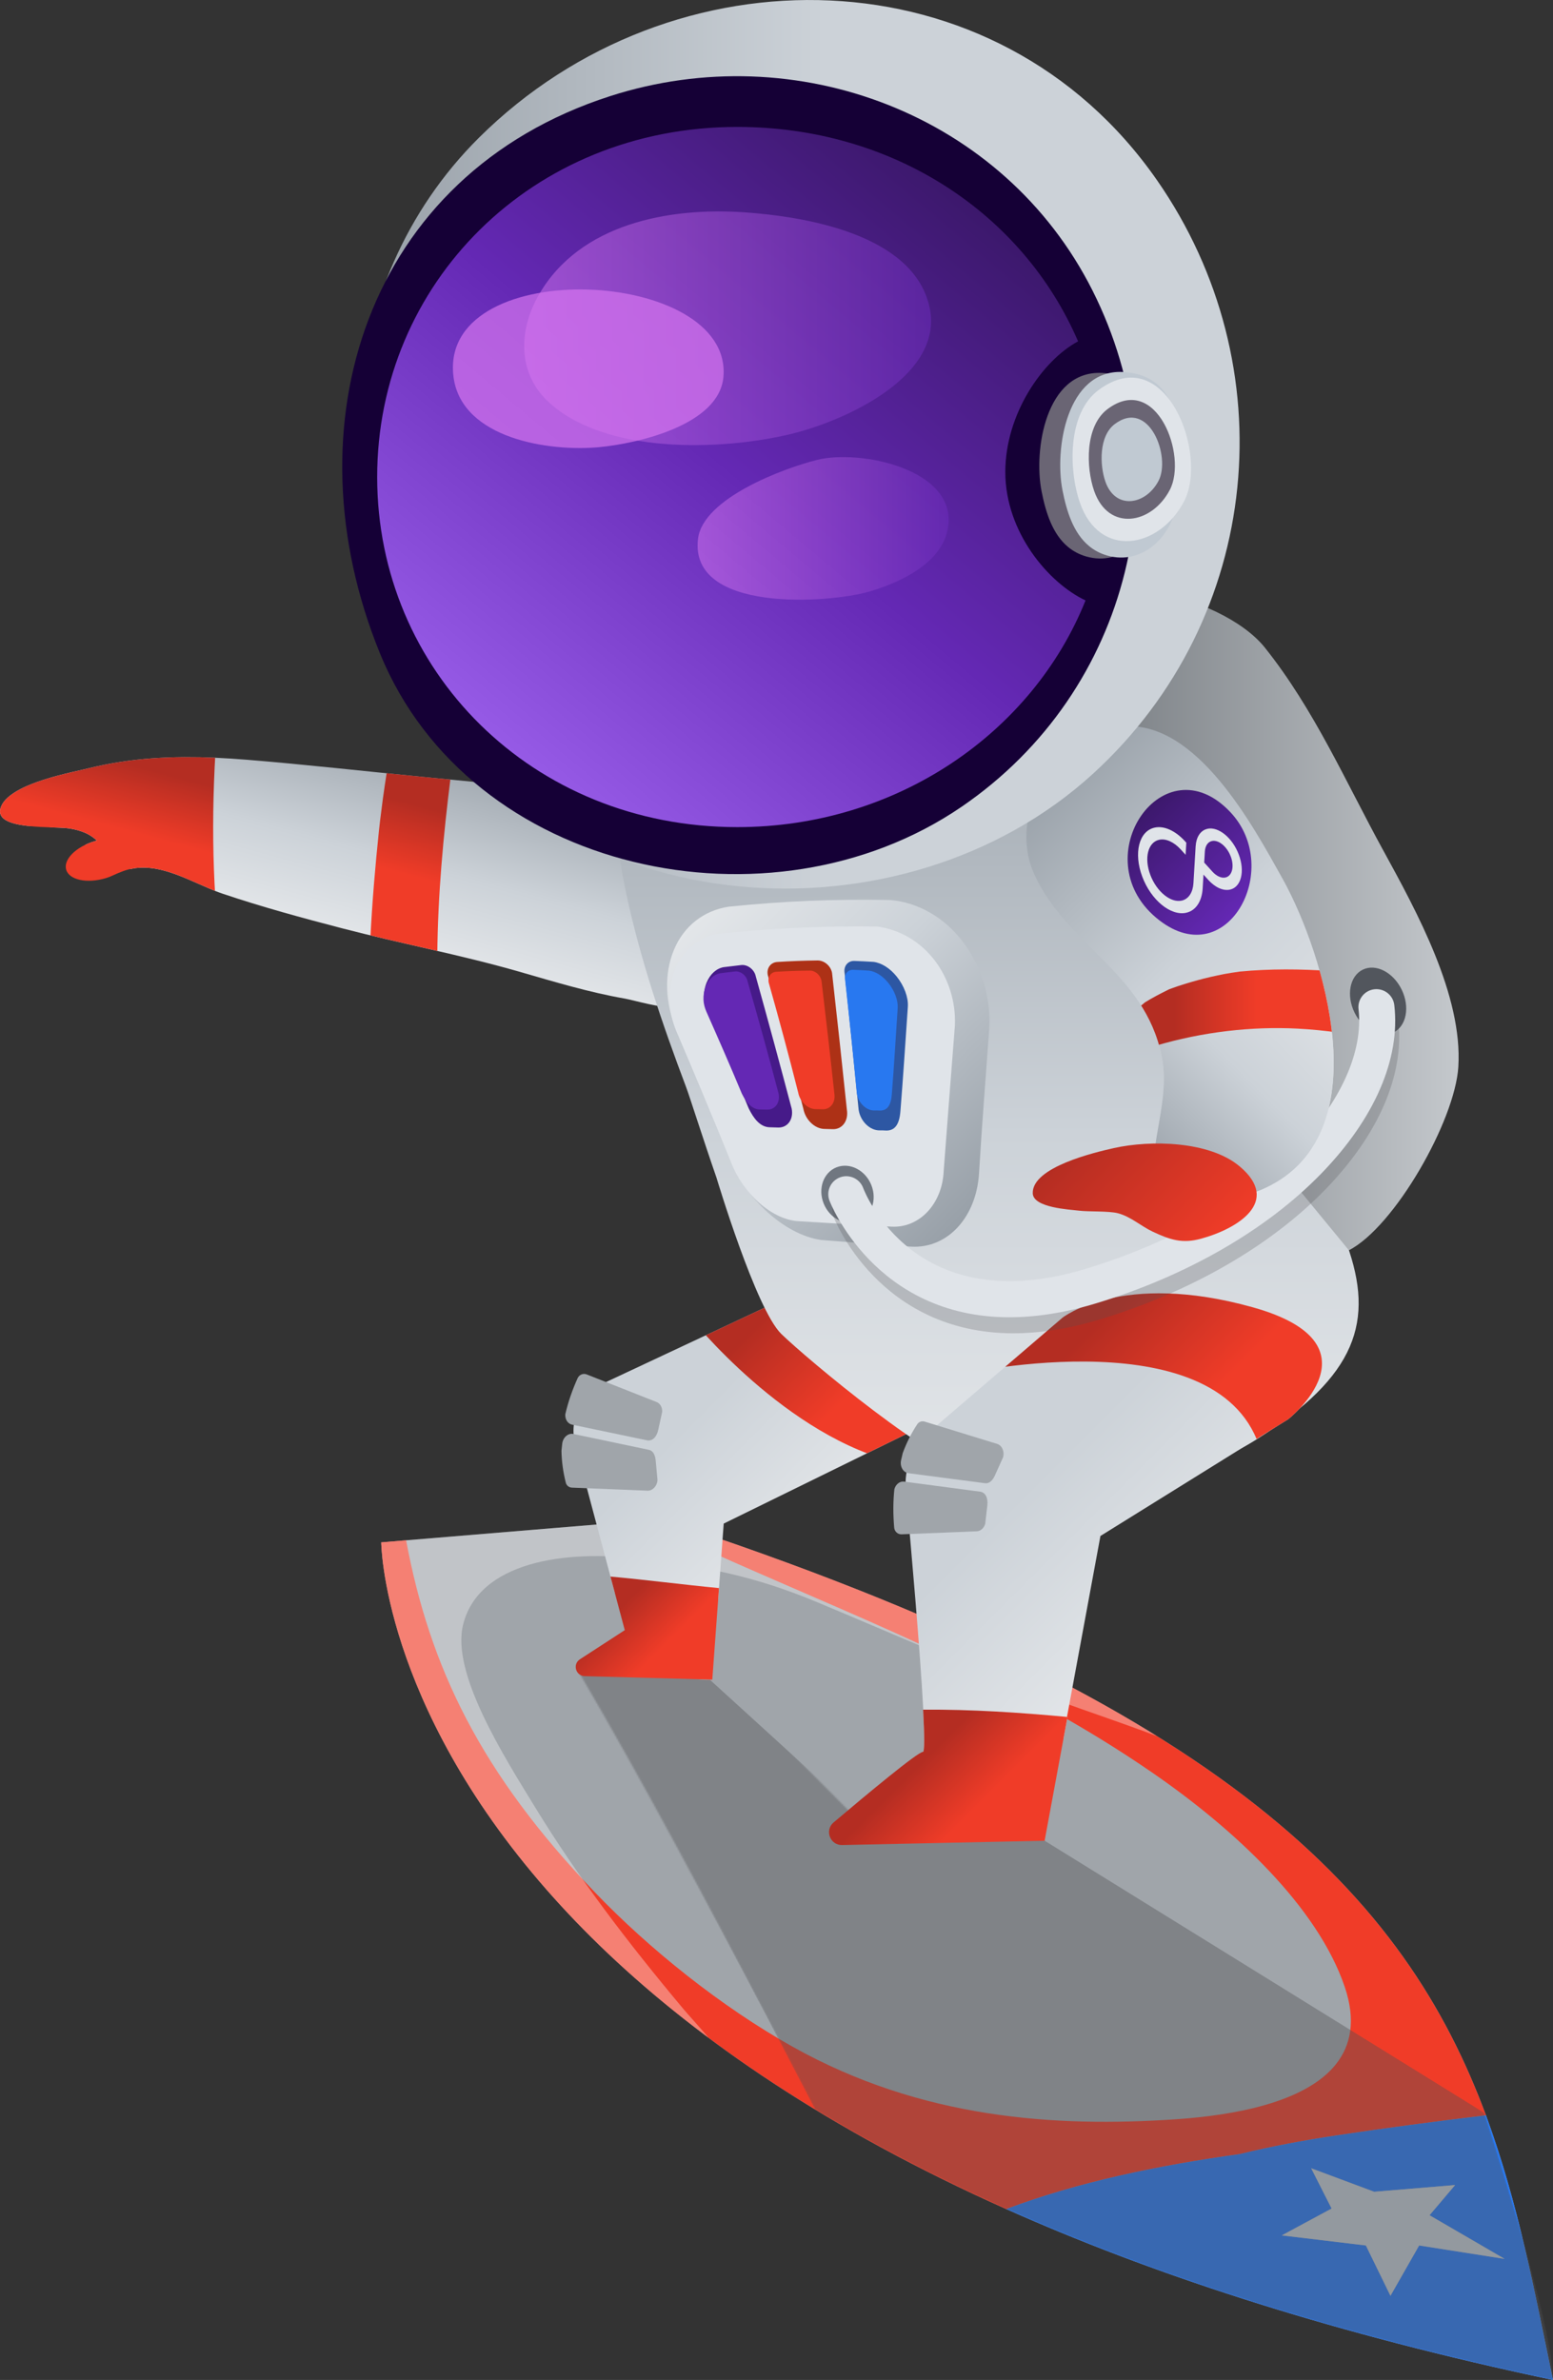
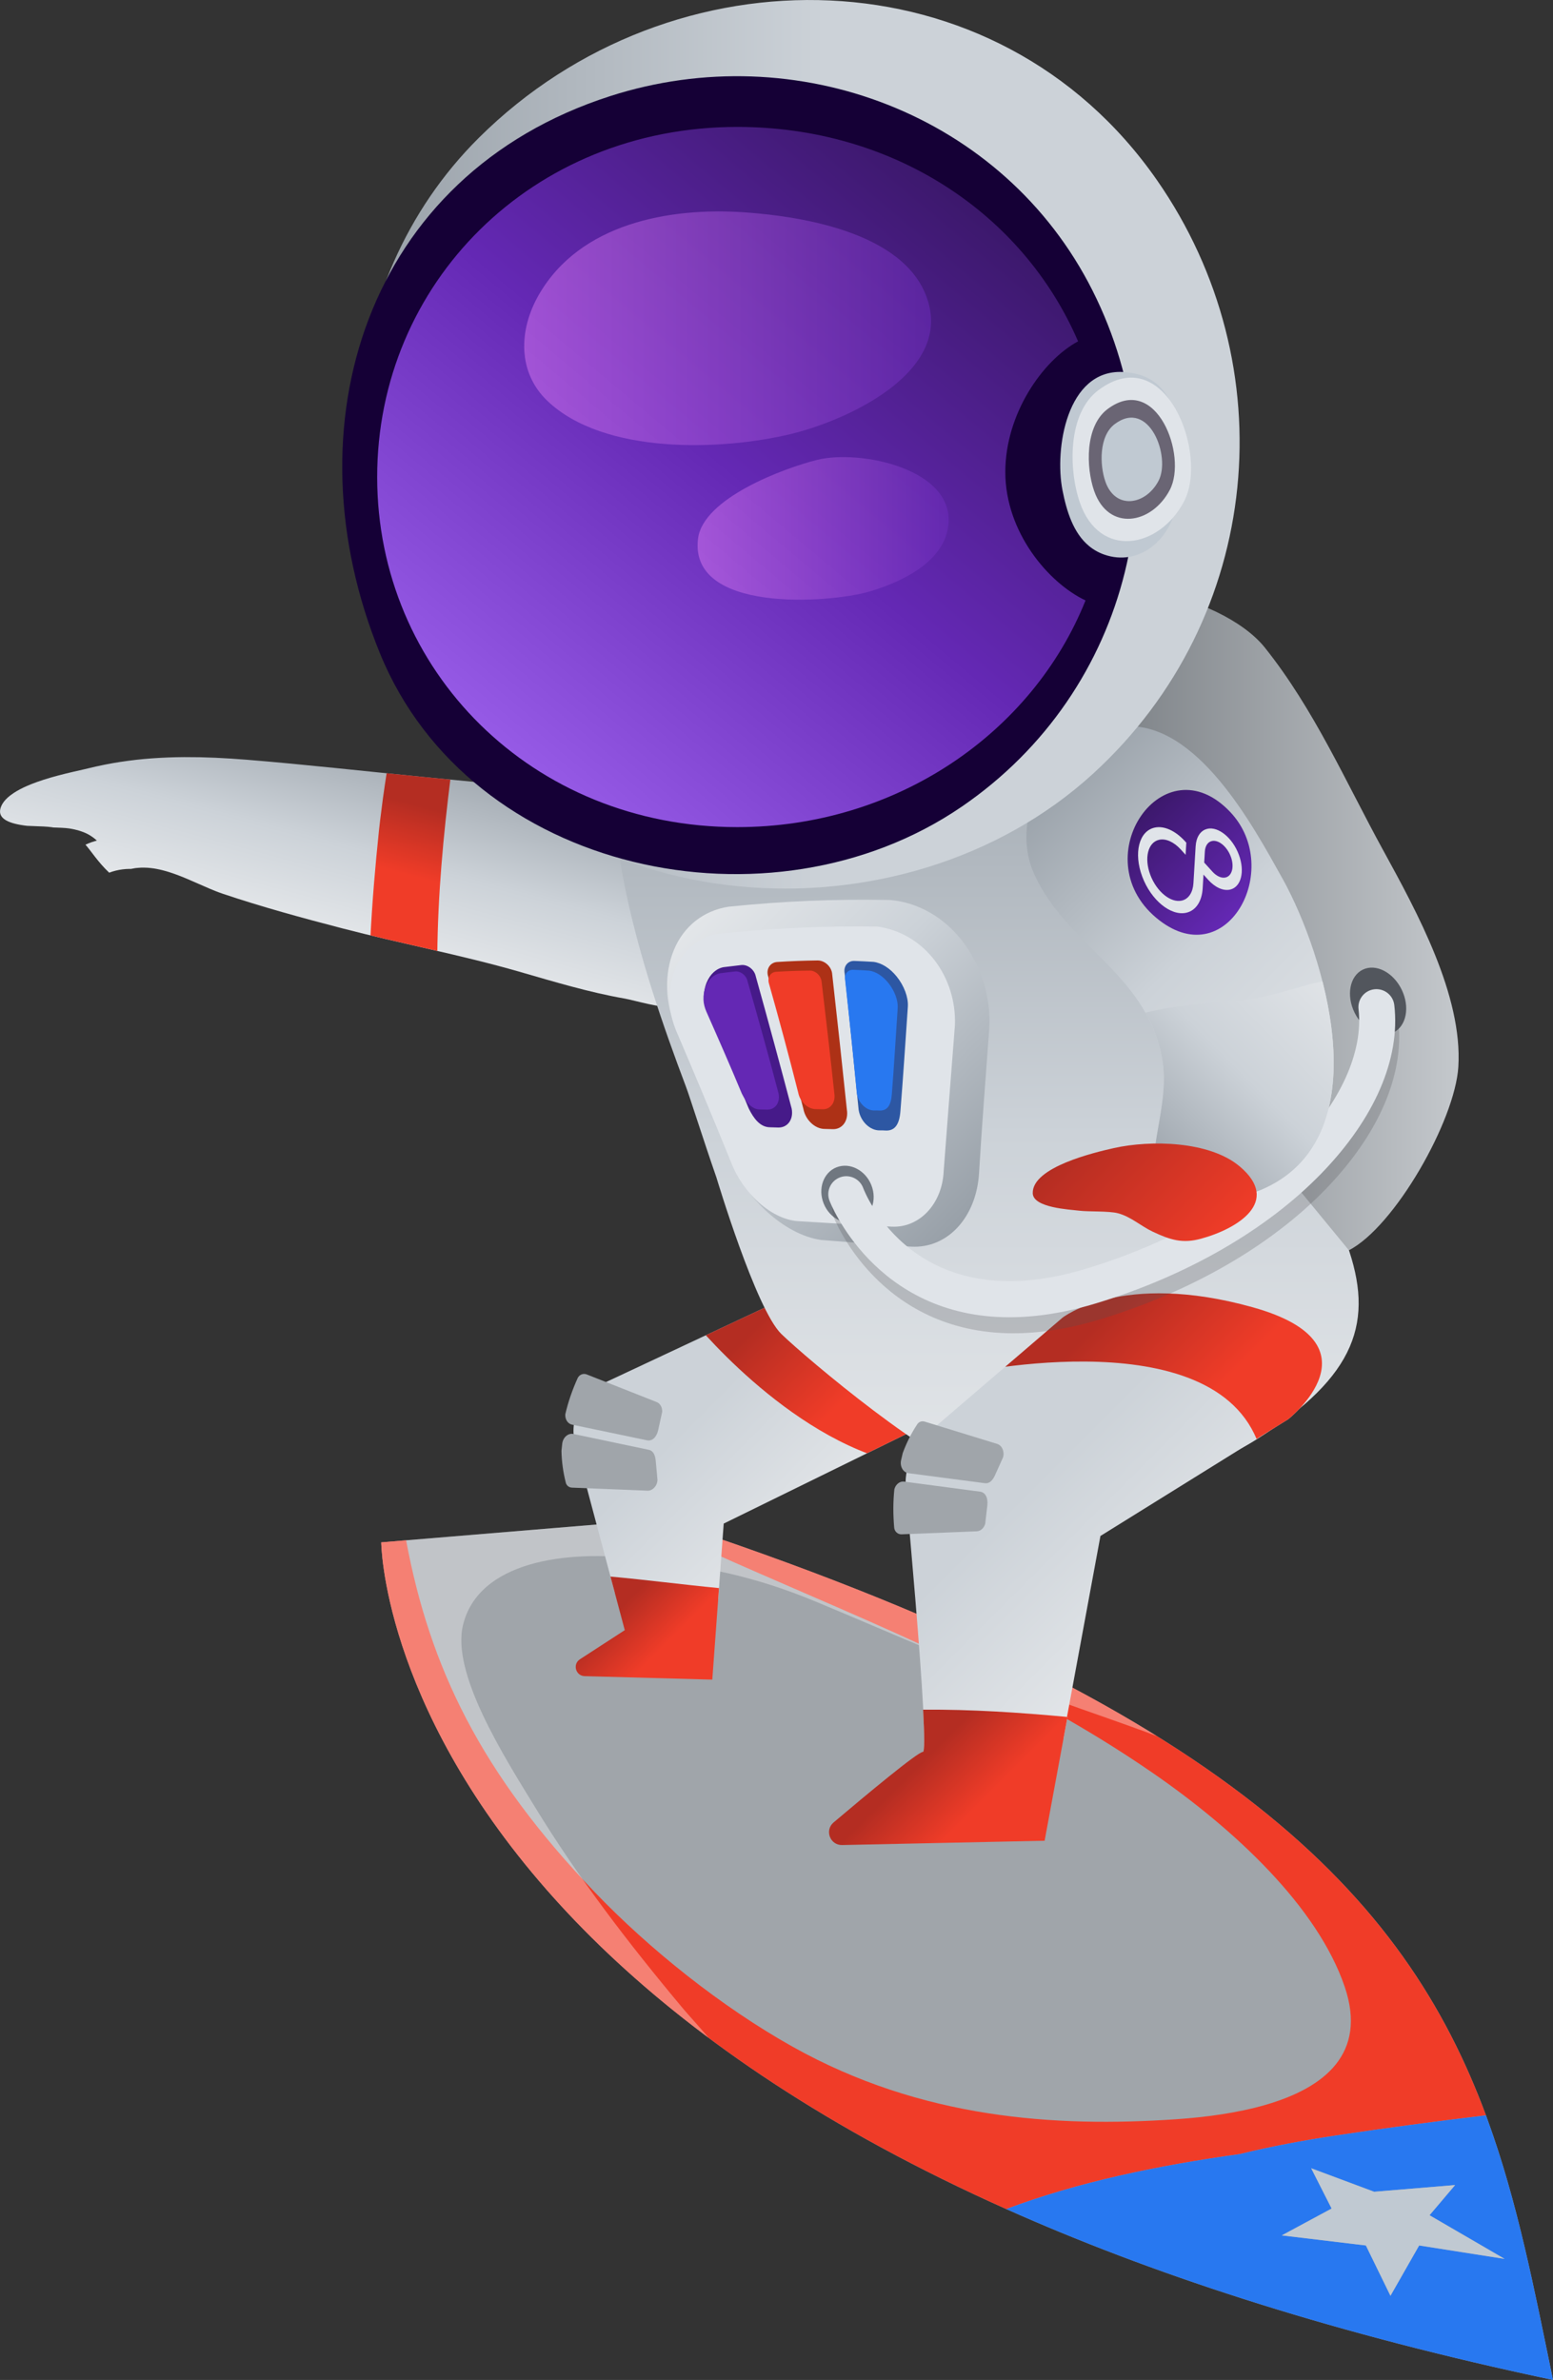
<svg xmlns="http://www.w3.org/2000/svg" xmlns:xlink="http://www.w3.org/1999/xlink" width="986.88" height="1512.26" viewBox="0 0 986.88 1512.26">
  <rect x="0" y="0" width="986.88" height="1512.26" fill="#333333" stroke="none" />
  <defs>
    <style>      .cls-1 {        fill: none;      }      .cls-2 {        fill: url(#linear-gradient);      }      .cls-3 {        clip-path: url(#clippath);      }      .cls-4 {        fill: url(#Unbenannter_Verlauf_54-2);      }      .cls-5 {        fill: url(#Unbenannter_Verlauf_54-7);      }      .cls-6 {        fill: url(#Unbenannter_Verlauf_54-5);      }      .cls-7 {        fill: url(#Unbenannter_Verlauf_54-6);      }      .cls-8 {        fill: url(#Unbenannter_Verlauf_54-3);      }      .cls-9 {        fill: url(#Unbenannter_Verlauf_54-4);      }      .cls-10 {        fill: url(#Unbenannter_Verlauf_19-2);      }      .cls-11 {        fill: url(#Unbenannter_Verlauf_21-2);      }      .cls-12 {        mask: url(#mask);      }      .cls-13 {        fill: #6a6574;      }      .cls-14 {        fill: #f03c28;      }      .cls-15 {        fill: #a0a5aa;      }      .cls-16 {        fill: #ad3116;      }      .cls-17 {        fill: #c0c9d2;      }      .cls-18 {        fill: #e0e4e9;      }      .cls-19 {        fill: #150036;      }      .cls-20 {        fill: #707780;      }      .cls-21 {        fill: #6428b4;      }      .cls-22 {        fill: #2878f0;      }      .cls-23 {        fill: #2d57a3;      }      .cls-24 {        fill: #461a89;      }      .cls-25 {        fill: #52565d;      }      .cls-26 {        clip-path: url(#clippath-1);      }      .cls-27 {        clip-path: url(#clippath-4);      }      .cls-28 {        clip-path: url(#clippath-3);      }      .cls-29 {        clip-path: url(#clippath-2);      }      .cls-30 {        clip-path: url(#clippath-6);      }      .cls-31 {        clip-path: url(#clippath-5);      }      .cls-32 {        mix-blend-mode: multiply;        opacity: .25;      }      .cls-32, .cls-33 {        fill: #505254;      }      .cls-34 {        fill: url(#Unbenannter_Verlauf_5);      }      .cls-34, .cls-35 {        opacity: .5;      }      .cls-36 {        fill: url(#Unbenannter_Verlauf_8-2);      }      .cls-37 {        fill: url(#Unbenannter_Verlauf_8-3);      }      .cls-38 {        fill: url(#Unbenannter_Verlauf_54);      }      .cls-39 {        fill: url(#Unbenannter_Verlauf_19);      }      .cls-40 {        fill: url(#Unbenannter_Verlauf_25);      }      .cls-41 {        fill: url(#Unbenannter_Verlauf_24);      }      .cls-42 {        fill: url(#Unbenannter_Verlauf_21);      }      .cls-43 {        fill: url(#Unbenannter_Verlauf_38);      }      .cls-35 {        fill: url(#Unbenannter_Verlauf_5-2);      }      .cls-44 {        fill: url(#Unbenannter_Verlauf_3);      }      .cls-45 {        fill: url(#Unbenannter_Verlauf_6);      }      .cls-46 {        fill: url(#Unbenannter_Verlauf_8);      }      .cls-47 {        isolation: isolate;      }      .cls-48 {        fill: #d676f0;        opacity: .7;      }      .cls-33 {        opacity: .4;      }      .cls-49 {        fill: #fff;        opacity: .35;      }    </style>
    <clipPath id="clippath">
      <path class="cls-1" d="M420.19,965.3l-8.92,.74-153.2,12.7-15.8,1.31s.47,101.46,105.25,220.91c11.6,13.22,24.46,26.66,38.76,40.21,57.95,54.92,139.22,111.6,253.19,162.51,2.89,1.29,5.82,2.58,8.75,3.87,90.98,39.82,202.32,75.95,338.66,104.71-11.91-57.66-22.37-112.45-41.44-164.96-.38-1.05-.77-2.11-1.16-3.16-51.31-138.48-164.14-261.15-524.08-378.84Z" />
    </clipPath>
    <linearGradient id="linear-gradient" x1="106.08" y1="993.08" x2="325.51" y2="1372.5" gradientTransform="translate(-65.24) skewX(20)" gradientUnits="userSpaceOnUse">
      <stop offset="0" stop-color="#fff" />
      <stop offset="1" stop-color="#000" />
    </linearGradient>
    <mask id="mask" x="366.64" y="1060.49" width="620.25" height="451.77" maskUnits="userSpaceOnUse">
-       <path class="cls-2" d="M943.23,1342.57l-245.84-185.53s-129.9,2.84-148.75,2.84l-98.24-98.88c-13.56,.47-27.94-.32-41.53-.34-14-.01-27.96,.44-42.22-.18,43.54,74.19,83.04,149.12,121.9,223.46,9.81,18.76,19.6,37.58,29.39,56.43,35.69,21.7,75.99,42.96,121.53,63.3,92.56,41.35,206.68,78.89,347.41,108.58,.81-34.63-43.65-169.69-43.65-169.69Z" />
-     </mask>
+       </mask>
    <clipPath id="clippath-1">
      <path class="cls-1" d="M400.36,506.48c-43.76-4.26-87.52-8.53-131.28-12.79-37.37-3.64-74.74-7.89-112.16-10.93-6.72-.54-13.4-.98-20.05-1.28h0c-3.24-.14-6.48-.25-9.7-.32-.2,0-.4-.01-.6-.01-3.13-.06-6.26-.08-9.38-.07-.39,0-.78,0-1.18,.01-6.19,.06-12.36,.29-18.53,.72-.53,.04-1.06,.07-1.58,.11-2.99,.23-5.98,.5-8.97,.83-.39,.04-.77,.09-1.16,.14-2.76,.32-5.52,.68-8.27,1.1-.46,.07-.92,.13-1.38,.2-2.92,.45-5.85,.97-8.77,1.54-.62,.12-1.25,.25-1.87,.38-3,.61-6,1.26-9.01,2.01-.77,.19-1.64,.4-2.6,.62-4.34,1-10.5,2.33-17.13,4.09-2.94,.78-5.98,1.65-8.98,2.62-1.5,.48-3,.99-4.47,1.52-2.21,.79-4.37,1.64-6.42,2.55-2.97,1.31-5.71,2.75-8.1,4.32-.78,.51-1.53,1.04-2.23,1.58-1.11,.86-2.12,1.75-2.98,2.69-1.54,1.66-2.65,3.45-3.22,5.36-.26,.87-.36,1.68-.32,2.43,0,.01,0,.03,0,.05,.15,2.66,2.09,4.57,5.11,5.96,.43,.2,.88,.38,1.36,.56,.94,.35,1.97,.67,3.05,.94,1.09,.28,2.23,.52,3.43,.73,1.79,.32,3.68,.57,5.62,.77,4.57,.48,9.39,.67,13.72,.83,1.16,.04,2.29,.08,3.36,.12,.04,0,.09,0,.13,0,1.08,.04,2.11,.08,3.08,.13,.05,0,.11,0,.16,0,1.97,.1,3.67,.23,4.95,.43,1.19,.18,2.3,.4,3.35,.63,.37,.08,.71,.18,1.07,.27,.65,.16,1.29,.33,1.9,.51,.41,.12,.79,.25,1.18,.38,.5,.17,.98,.34,1.44,.52,.4,.16,.79,.32,1.17,.48,.39,.17,.77,.35,1.14,.54,.39,.19,.78,.39,1.15,.59,.28,.16,.55,.33,.82,.49,1.62,.99,3.04,2.09,4.34,3.3h0c-.45,.12-.91,.23-1.36,.37-11.93,3.52-20.05,11.65-18.13,18.14,1.92,6.5,13.15,8.91,25.08,5.38,4.08-1.21,5.47-2.43,11.14-4.49-.04-.04-.08-.07,0,0,0,0,0,0,0,0,1.29-.49,2.59-.88,3.89-1.2,.43-.11,.86-.16,1.29-.25,.87-.18,1.74-.36,2.61-.48,.51-.07,1.02-.09,1.54-.14,.79-.07,1.58-.14,2.37-.16,.54-.01,1.09,0,1.63,.01,.76,.01,1.52,.03,2.28,.08,.55,.04,1.11,.1,1.66,.16,.75,.08,1.51,.17,2.26,.28,.55,.08,1.1,.18,1.65,.29,.76,.14,1.52,.29,2.28,.47,.54,.12,1.08,.25,1.61,.39,.78,.2,1.55,.41,2.33,.63,.51,.15,1.03,.3,1.54,.46,.81,.25,1.62,.52,2.43,.8,.47,.16,.94,.32,1.41,.49,.88,.32,1.76,.65,2.63,.98,.39,.15,.78,.3,1.17,.45,1.04,.41,2.08,.84,3.12,1.27,.21,.09,.42,.17,.63,.26,4.85,2.05,9.63,4.25,14.31,6.23,.16,.07,.32,.14,.48,.21,.76,.32,1.51,.62,2.26,.92,.39,.16,.78,.32,1.17,.48,0,0,0,0,0,0,1.53,.6,3.04,1.17,4.54,1.68,25.07,8.46,50.7,15.43,76.3,22.09,37.22,9.68,75.24,16.82,112.2,27.47,22.35,6.44,44.45,13.16,67.2,17.12,5.14,.9,25.88,6.91,29.4,4.82,11.62-6.89-21.55-112.41-26.04-132.89Z" />
    </clipPath>
    <linearGradient id="Unbenannter_Verlauf_8" data-name="Unbenannter Verlauf 8" x1="210.26" y1="592.26" x2="245.78" y2="459.72" gradientUnits="userSpaceOnUse">
      <stop offset="0" stop-color="#e3e6e9" />
      <stop offset=".4" stop-color="#ccd2d8" />
      <stop offset="1" stop-color="#98a0a8" />
    </linearGradient>
    <linearGradient id="Unbenannter_Verlauf_54" data-name="Unbenannter Verlauf 54" x1="56.94" y1="565.21" x2="84.01" y2="464.15" gradientUnits="userSpaceOnUse">
      <stop offset=".4" stop-color="#f03c28" />
      <stop offset=".8" stop-color="#b42d22" />
    </linearGradient>
    <linearGradient id="Unbenannter_Verlauf_54-2" data-name="Unbenannter Verlauf 54" x1="248.08" y1="599.77" x2="277.17" y2="491.22" xlink:href="#Unbenannter_Verlauf_54" />
    <clipPath id="clippath-2">
      <path class="cls-1" d="M496.88,825.78l-113.1,53.03c-14.73,6.91-22.4,23.37-18.21,39.09l22.37,83.89h0l9.08,34.04-28.5,18.51c-4.8,3.12-2.7,10.56,3.02,10.72l81.1,2.2,7.25-99.14,128.16-62.87-91.18-79.47Z" />
    </clipPath>
    <linearGradient id="Unbenannter_Verlauf_19" data-name="Unbenannter Verlauf 19" x1="510.3" y1="983.01" x2="393.52" y2="866.23" gradientUnits="userSpaceOnUse">
      <stop offset="0" stop-color="#e3e6e9" />
      <stop offset=".65" stop-color="#ccd2d8" />
    </linearGradient>
    <linearGradient id="Unbenannter_Verlauf_54-3" data-name="Unbenannter Verlauf 54" x1="601.29" y1="927.61" x2="472.76" y2="799.08" xlink:href="#Unbenannter_Verlauf_54" />
    <linearGradient id="Unbenannter_Verlauf_54-4" data-name="Unbenannter Verlauf 54" x1="447.95" y1="1071.96" x2="382.86" y2="1006.88" xlink:href="#Unbenannter_Verlauf_54" />
    <clipPath id="clippath-3">
      <path class="cls-1" d="M855.79,790.4c-.35-.97-.86-1.92-1.44-2.87l.2-.36c-10.52-29.47-22.83-63.13-29.6-78.78-28.62-66.1-61.5-141.72-109.63-195.77-59.17-66.45-161-146.16-256.51-121.3-79.35,20.65-74.55,112.32-60.76,176.85,8.94,41.86,22.84,82.59,37.94,122.58,2.39,6.34,10.73,32.83,19.32,57.58h0s25.05,83.59,41.16,99.26c16.1,15.68,98.31,84.75,127.55,89.41,29.24,4.66,111.02,17.8,174.58-22.46,63.56-40.26,75-75,57.21-124.16Z" />
    </clipPath>
    <linearGradient id="Unbenannter_Verlauf_8-2" data-name="Unbenannter Verlauf 8" x1="626.7" y1="942.82" x2="626.7" y2="386.67" xlink:href="#Unbenannter_Verlauf_8" />
    <linearGradient id="Unbenannter_Verlauf_8-3" data-name="Unbenannter Verlauf 8" x1="446.27" y1="580.44" x2="627.14" y2="761.32" xlink:href="#Unbenannter_Verlauf_8" />
    <clipPath id="clippath-4">
      <path class="cls-1" d="M796.06,830.67c-83.48-23.31-120.95,6.68-120.95,6.68l-84.35,72.3c-10.78,9.24-16.42,23.11-15.13,37.25,3.21,35.15,9.18,102.83,11.06,139.46-.03,0-.06,0-.09,0,.87,16.2,1,26.85-.15,26.85-3.26,0-35.85,27.13-56.73,44.8-5.86,4.96-2.24,14.53,5.43,14.37l128.67-2.74,14.54-78.65c-.11-.01-.22-.02-.33-.03l21.26-114.97,119.3-74.16s60.95-47.85-22.53-71.16Z" />
    </clipPath>
    <linearGradient id="Unbenannter_Verlauf_19-2" data-name="Unbenannter Verlauf 19" x1="754.52" y1="1026.14" x2="614.3" y2="885.92" xlink:href="#Unbenannter_Verlauf_19" />
    <linearGradient id="Unbenannter_Verlauf_54-5" data-name="Unbenannter Verlauf 54" x1="653.37" y1="1180.09" x2="573.12" y2="1099.84" xlink:href="#Unbenannter_Verlauf_54" />
    <linearGradient id="Unbenannter_Verlauf_54-6" data-name="Unbenannter Verlauf 54" x1="834.64" y1="938.82" x2="687.81" y2="791.99" xlink:href="#Unbenannter_Verlauf_54" />
    <clipPath id="clippath-5">
      <path class="cls-1" d="M878.9,540.17c-23.87-43.62-43.86-89.52-75.13-128.67-14.09-17.64-44.43-30.89-68.3-34.66-22.79-3.6-52.84,16.21-59.92,37.58-6.24,18.84,13.17,59.15,20.8,77.27,31.43,74.64,55.79,150.93,94.84,222.53l66,80.22c29.05-14.95,67.41-82.35,69.53-116.55,2.81-45.36-26.33-98.46-47.81-137.72Z" />
    </clipPath>
    <linearGradient id="Unbenannter_Verlauf_38" data-name="Unbenannter Verlauf 38" x1="926.9" y1="585.43" x2="674.33" y2="585.43" gradientUnits="userSpaceOnUse">
      <stop offset="0" stop-color="#c4c8cc" />
      <stop offset="1" stop-color="#73787d" />
    </linearGradient>
    <clipPath id="clippath-6">
      <path class="cls-1" d="M818.22,564.33c-1.04-2.03-2.11-4.03-3.21-6-18.89-33.85-54.37-100.1-100.95-96.8-43.5,3.08-74.31,55.48-56.83,93.96,20.5,45.13,70.03,62.52,80.88,115.15,5.89,28.58-7.99,54.22-4.6,81.91,21.69-1.69,46.19,12.68,67.88,3.49,74.17-31.4,42.65-141.3,16.83-191.71Z" />
    </clipPath>
    <linearGradient id="Unbenannter_Verlauf_21" data-name="Unbenannter Verlauf 21" x1="847.87" y1="717.45" x2="642.58" y2="512.17" gradientUnits="userSpaceOnUse">
      <stop offset="0" stop-color="#e3e6e9" />
      <stop offset=".5" stop-color="#ccd2d8" />
      <stop offset="1" stop-color="#98a0a8" />
    </linearGradient>
    <linearGradient id="Unbenannter_Verlauf_21-2" data-name="Unbenannter Verlauf 21" x1="849.57" y1="614.36" x2="722.45" y2="741.48" xlink:href="#Unbenannter_Verlauf_21" />
    <linearGradient id="Unbenannter_Verlauf_54-7" data-name="Unbenannter Verlauf 54" x1="851.06" y1="640.2" x2="719.91" y2="640.2" xlink:href="#Unbenannter_Verlauf_54" />
    <linearGradient id="Unbenannter_Verlauf_24" data-name="Unbenannter Verlauf 24" x1="767.94" y1="796.54" x2="690.4" y2="719" gradientUnits="userSpaceOnUse">
      <stop offset="0" stop-color="#f03c28" />
      <stop offset="1" stop-color="#b42d22" />
    </linearGradient>
    <linearGradient id="Unbenannter_Verlauf_25" data-name="Unbenannter Verlauf 25" x1="787.52" y1="578.98" x2="725.52" y2="516.98" gradientUnits="userSpaceOnUse">
      <stop offset="0" stop-color="#6428b4" />
      <stop offset="1" stop-color="#3c186c" />
    </linearGradient>
    <linearGradient id="Unbenannter_Verlauf_6" data-name="Unbenannter Verlauf 6" x1="226.38" y1="282.31" x2="787.73" y2="282.31" gradientUnits="userSpaceOnUse">
      <stop offset="0" stop-color="#98a0a8" />
      <stop offset=".53" stop-color="#ccd2d8" />
    </linearGradient>
    <linearGradient id="Unbenannter_Verlauf_3" data-name="Unbenannter Verlauf 3" x1="324.44" y1="477.53" x2="616.75" y2="129.16" gradientUnits="userSpaceOnUse">
      <stop offset="0" stop-color="#965ae6" />
      <stop offset=".5" stop-color="#6428b4" />
      <stop offset="1" stop-color="#3c186c" />
    </linearGradient>
    <linearGradient id="Unbenannter_Verlauf_5" data-name="Unbenannter Verlauf 5" x1="602.86" y1="335.75" x2="443.3" y2="335.75" gradientUnits="userSpaceOnUse">
      <stop offset="0" stop-color="#6f2ebf" />
      <stop offset="1" stop-color="#da79f2" />
    </linearGradient>
    <linearGradient id="Unbenannter_Verlauf_5-2" data-name="Unbenannter Verlauf 5" x1="591.67" y1="208.59" x2="333.11" y2="208.59" xlink:href="#Unbenannter_Verlauf_5" />
  </defs>
  <g class="cls-47">
    <g id="Livello_2" data-name="Livello 2">
      <g id="SURFER">
        <g>
          <g>
            <path class="cls-15" d="M420.19,965.3l-8.92,.74-153.2,12.7-15.8,1.31s.47,101.46,105.25,220.91c11.6,13.22,24.46,26.66,38.76,40.21,57.95,54.92,139.22,111.6,253.19,162.51,2.89,1.29,5.82,2.58,8.75,3.87,90.98,39.82,202.32,75.95,338.66,104.71-11.91-57.66-22.37-112.45-41.44-164.96-.38-1.05-.77-2.11-1.16-3.16-51.31-138.48-164.14-261.15-524.08-378.84Z" />
            <g class="cls-3">
              <g>
                <path class="cls-14" d="M849.45,1356.86c31.33-4.72,62.96-8.91,94.82-12.72-51.31-138.48-164.14-261.15-524.08-378.84l-8.92,.74c18.17,9.09,36.24,18.3,54.29,26.27,92.38,40.8,181.68,75.54,266.48,133.91,52.61,36.21,105.18,85.4,122.46,136.17,14.46,42.49-12.84,64.21-50.24,75.06-17.92,5.2-38.16,7.9-57.23,9.19-76.35,5.16-161.32-.2-243.32-46.1-45.47-25.45-91.26-62.22-125.77-98.23-72.61-75.8-104.77-142.86-119.88-223.57l-15.8,1.31s-9.62,101.25,95.16,220.7c13.12,13.29,20.35,32.16,33.22,45.59,57.95,54.92,154.85,106.43,268.81,157.34,45.54-17.15,96.02-27.63,148.42-34.94,19.81-4.85,40.33-8.68,61.57-11.88Z" />
                <path class="cls-49" d="M670.88,1080.12c22.01,8.01,43.29,15.04,64.31,23.06-75.76-47.1-177.28-92.86-315-137.88l-8.92,.74-153.2,12.7-15.8,1.31s.47,101.46,105.25,220.91c11.6,13.22,24.46,26.66,38.76,40.21,18.79,17.81,40.05,35.8,64.06,53.72-6.78-7.99-13.24-14.95-16.14-18.43-34.75-41.53-66.71-83.26-93.77-127.47-20.28-33.12-53.72-85.65-46.19-116.47,9.76-39.95,64.41-48.18,114.44-41.86,40.02,5.06,70.53,10.71,110.15,27.21,49.88,20.78,101.68,43.93,152.06,62.25Z" />
                <path class="cls-22" d="M944.27,1344.14c-31.86,3.81-63.5,8.01-94.82,12.72-21.24,3.2-41.75,7.03-61.57,11.88-52.4,7.31-102.88,17.79-148.42,34.94,92.56,41.35,206.68,78.89,347.41,108.58-12.15-58.81-22.79-114.65-42.6-168.12Zm-60.68,114.66l-15.62-31.99-53.42-6.4,31.65-17.06-12.98-25.59,40.02,14.93,51.44-4.27-16.26,19.19,47.71,27.72-54.3-8.53-18.23,31.99Z" />
                <polygon class="cls-17" points="908.41 1407.61 924.67 1388.42 873.23 1392.69 833.21 1377.76 846.19 1403.35 814.54 1420.41 867.97 1426.81 883.59 1458.8 901.82 1426.81 956.12 1435.34 908.41 1407.61" />
              </g>
            </g>
            <g class="cls-12">
              <path class="cls-33" d="M943.23,1342.57l-279.4-172.94s-97.32-14.37-116.17-14.37l-96.41-87.79c-13.56,.47-28.81-6.79-42.4-6.8-14-.01-27.96,4.36-42.22,3.74,43.54,74.19,83.04,145.2,121.9,219.53,9.81,18.76,19.6,37.58,29.39,56.43,35.69,21.7,75.99,42.96,121.53,63.3,92.56,41.35,206.68,78.89,347.41,108.58,.81-34.63-43.65-169.69-43.65-169.69Z" />
            </g>
          </g>
          <g>
            <g id="ARM">
              <g class="cls-26">
                <path class="cls-46" d="M412.43,504.37c-46.6-4.54-93.2-9.08-139.8-13.62-39.8-3.88-79.59-8.4-119.44-11.64-36.26-2.94-71.36-3.1-106.98,5.71-13.08,3.23-54.91,10.68-59.79,27-4.53,15.16,35.39,12.09,46.47,13.81,21.8,3.38,21.53,14.7,36.49,28.89,22.82-8.63,46.34,8.19,67.17,15.22,26.7,9.01,53.99,16.44,81.25,23.53,39.64,10.31,80.13,17.92,119.48,29.25,23.8,6.86,47.34,14.01,71.56,18.23,5.47,.95,27.56,7.36,31.31,5.14,12.38-7.34-22.95-119.71-27.73-141.51Z" />
-                 <path class="cls-38" d="M136.88,478.31c-29.06-1.3-57.59,0-86.46,7.14-13.21,3.27-55.45,10.78-60.37,27.26-4.57,15.31,35.73,12.21,46.93,13.95,9.35,1.45,14.67,4.36,18.87,8.31-.49,.13-.98,.24-1.47,.39-12.83,3.79-21.56,12.52-19.49,19.51,2.06,6.99,14.13,9.58,26.96,5.79,4.39-1.3,5.88-2.62,11.98-4.83,.19,.18-.19-.18,0,0,21.27-8.05,43.16,5.81,62.94,13.57-.33-5.47-.6-10.92-.8-16.34-.93-24.93-.53-49.86,.91-74.74Z" />
                <path class="cls-4" d="M286.38,493.69c-5.95-.58-11.89-1.16-17.84-1.74-7.53-.73-15.06-1.5-22.6-2.27-.93,5.99-1.84,11.97-2.66,17.98-.32,2.32-1.42,11.25-1.72,13.51-.25,2.17-.51,4.34-.74,6.51-2.4,22.84-4.32,45.72-5.48,68.68,15.2,3.79,29.57,7.22,42.55,10.28,.32-37.73,3.8-75.64,8.49-112.94Z" />
              </g>
            </g>
            <g id="BEIN">
              <g class="cls-29">
                <path class="cls-39" d="M408.08,1015.48l53.24,.93-1.43-48.28,128.16-62.87-91.18-79.47-113.1,53.03c-14.73,6.91-22.4,23.37-18.21,39.09l16.58,92.48,25.93,5.09Z" />
                <path class="cls-8" d="M438.63,837.02s61.02,76.91,133.48,92.8c72.46,15.89,18.43-87.08,18.43-87.08l-76.91-53.39-77.54,46.4,2.54,1.27Z" />
                <path class="cls-9" d="M387.94,1001.79l9.08,34.04-28.5,18.51c-4.8,3.12-2.7,10.56,3.02,10.72l81.1,2.2,4.26-58.16c-23-2.19-45.93-5.23-68.95-7.31Z" />
              </g>
            </g>
            <g class="cls-28">
              <path class="cls-36" d="M855.79,790.4c-.35-.97-.86-1.92-1.44-2.87l.2-.36c-10.52-29.47-22.83-63.13-29.6-78.78-28.62-66.1-61.5-141.72-109.63-195.77-59.17-66.45-161-146.16-256.51-121.3-79.35,20.65-74.55,112.32-60.76,176.85,8.94,41.86,22.84,82.59,37.94,122.58,2.39,6.34,10.73,32.83,19.32,57.58h0s25.05,83.59,41.16,99.26c16.1,15.68,98.31,84.75,127.55,89.41,29.24,4.66,111.02,17.8,174.58-22.46,63.56-40.26,75-75,57.21-124.16Z" />
            </g>
            <g>
              <g>
                <path class="cls-37" d="M464.78,738.05c-10.69-27.74-22.71-55.41-34.72-82.89-.02-.05-.03-.07-.05-.12-7.43-17.36-8.16-36.17-1.68-51.63,6.29-15.02,18.8-24.72,34.37-27.23,.17-.02,.25-.04,.43-.06,34.59-3.54,67.43-4.9,102.18-4.25,.18,.01,.27,.02,.46,.03,16.97,1.41,33.72,10.49,45.76,26.09,12.38,16.04,18.45,36.84,17.06,56.2-2.19,30.36-4.66,60.95-6.45,91.26-1.63,27.76-19.78,47.98-43.12,46.68-22.42-1.4-33.62-2.36-56.02-4.15-.39-.02-.77-.04-1.16-.08-23.84-3.34-48.36-27.28-57.06-49.86Z" />
                <path class="cls-18" d="M508.48,776.03c19.4,1.17,38.84,2.41,58.26,3.42,17.75,.8,32.04-14.67,32.94-35.33,2.34-30.97,4.73-61.94,7.16-92.91,1.04-29.95-18.78-58.25-49.44-62.49-34.75-.43-67.48,1.08-102.04,4.75-27.92,6.26-35.55,37.52-25.77,61.27,12,28.05,23.75,56.16,35.24,84.43,7.28,18.71,25.56,36.4,43.65,36.86Z" />
                <path class="cls-23" d="M545.64,705.31c-2.85-28.96-5.8-57.9-8.89-86.84h0s0-.06-.02-.09c-.78-4.46,2.02-7.94,6.22-7.79,4.01,.15,8.04,.35,12.08,.6,5.07,.6,10.48,3.96,14.85,9.4,4.65,5.81,7.35,13.07,7.04,18.8-.02,.38-.04,.78-.07,1.17-1.47,21.3-2.93,43.97-4.67,65.57-.66,8.22-3.43,12.69-9.76,12.21-1.12-.08-2.23-.11-3.34-.08-6.23,.18-12.3-5.76-13.43-12.96Z" />
                <path class="cls-16" d="M519.51,610.29c4.2-.05,8.36,3.35,9.21,7.81,0,.03,.01,.06,.02,.09,3.26,28.97,6.39,57.94,9.42,86.93,1.14,7.03-2.91,12.58-9.01,12.37-1.78-.05-3.56-.1-5.34-.15-6.08-.13-12.02-5.85-13.29-12.74-7.32-28.39-14.83-56.7-22.6-84.98,0-.03-.01-.06-.02-.09-.89-4.37,1.87-8.01,5.98-8.27,8.45-.54,16.99-.87,25.62-.97Z" />
                <path class="cls-24" d="M449.09,624.26c2.2-5.32,6.07-8.81,10.63-9.69,3.77-.49,7.55-.94,11.36-1.36,3.94-.43,8.23,2.77,9.17,7.1,0,.03,.01,.06,.02,.09,7.81,27.98,15.4,55.99,22.82,84.08,1.3,6.81-2.61,12.18-8.66,11.97-1.79-.05-3.57-.11-5.36-.16-6.03-.16-10.14-5.54-13.29-11.97-8.44-20.63-17.38-41.02-26.22-60.99-1.31-2.96-2.12-6.04-2.23-9.02-.13-3.41,.45-6.92,1.76-10.07Z" />
                <path class="cls-22" d="M544.5,694.92c-2.29-24.05-4.8-48.09-7.44-72.11h0s0-.05-.01-.08c-.65-3.72,1.67-6.64,5.15-6.5,3.32,.13,6.66,.31,10.02,.53,4.21,.51,8.7,3.33,12.34,7.87,3.88,4.84,6.14,10.87,5.9,15.62-.02,.32-.03,.65-.05,.97-1.15,17.65-2.31,36.32-3.69,54.22-.53,6.82-2.83,10.56-8.14,10.21-.94-.06-1.87-.08-2.8-.04-5.22,.19-10.32-4.71-11.27-10.69Z" />
                <path class="cls-14" d="M514.63,616.73c3.42-.03,6.7,2.83,7.4,6.49,0,.03,0,.05,.01,.08h0c2.84,23.76,5.59,47.53,8.13,71.32,.98,5.76-2.35,10.36-7.41,10.23-1.48-.03-2.95-.06-4.43-.09-5.05-.06-10-4.74-11.08-10.41-5.89-23.41-12.2-46.73-18.75-69.96h0s0-.04-.01-.07c-.73-3.62,1.36-6.62,4.71-6.83,7.07-.44,14.21-.69,21.42-.75Z" />
                <path class="cls-21" d="M448.54,626.69c1.86-4.54,5.15-7.52,9.02-8.26,3.2-.42,6.41-.79,9.65-1.14,3.34-.35,6.99,2.39,7.8,6.09,0,.03,.01,.05,.02,.08,6.81,23.72,13.46,47.51,19.73,71.38,1.15,5.78-2.16,10.38-7.35,10.24-1.53-.03-3.06-.07-4.59-.1-5.16-.1-8.71-4.66-11.43-10.12-7.29-17.54-14.91-34.86-22.44-51.88-1.12-2.52-1.81-5.15-1.91-7.7-.11-2.91,.38-5.9,1.49-8.59Z" />
              </g>
              <path class="cls-20" d="M522.79,762.95c2.93,9.77,12.36,15.88,21.07,13.62,8.71-2.26,13.39-12.03,10.46-21.79-2.93-9.76-12.36-15.84-21.07-13.59-8.71,2.25-13.39,11.99-10.46,21.77Z" />
            </g>
            <g id="BEIN-2" data-name="BEIN">
              <g class="cls-27">
                <path class="cls-10" d="M796.06,830.67c-83.48-23.31-120.95,6.68-120.95,6.68l-84.35,72.3c-10.78,9.24-16.42,23.11-15.13,37.25,3.21,35.15,9.18,102.83,11.06,139.46-.03,0-.06,0-.09,0,.87,16.2,1,26.85-.15,26.85l89.36-8.36,2.56-13.87c-.11-.01-.22-.02-.33-.03l21.26-114.97,119.3-74.16s60.95-47.85-22.53-71.16Z" />
                <path class="cls-6" d="M586.6,1086.36c.87,16.2,1,26.85-.15,26.85-3.26,0-35.85,27.13-56.73,44.8-5.86,4.96-2.24,14.53,5.43,14.37l128.67-2.74,14.54-78.65c-30.53-2.84-61.09-4.87-91.77-4.63Z" />
                <path class="cls-7" d="M605.71,874.1s160.76-37.32,192.88,40.45c32.12,77.77,71.2-35.16,71.2-35.16l-15.74-85.38-101.22-40.05-147.13,120.13Z" />
              </g>
            </g>
            <g class="cls-31">
              <path class="cls-43" d="M878.9,540.17c-23.87-43.62-43.86-89.52-75.13-128.67-14.09-17.64-44.43-30.89-68.3-34.66-22.79-3.6-52.84,16.21-59.92,37.58-6.24,18.84,13.17,59.15,20.8,77.27,31.43,74.64,55.79,150.93,94.84,222.53l66,80.22c29.05-14.95,67.41-82.35,69.53-116.55,2.81-45.36-26.33-98.46-47.81-137.72Z" />
            </g>
            <ellipse class="cls-25" cx="875.73" cy="636.12" rx="16.66" ry="22.22" transform="translate(-190.16 447.89) rotate(-25.98)" />
            <path class="cls-32" d="M644,847.2c-85.83,0-114.08-73.33-114.4-74.22-2.19-5.93,.84-12.51,6.77-14.7,5.92-2.18,12.49,.84,14.68,6.74,1.36,3.59,33.25,84.03,141.06,51.51,116.63-35.17,179.92-111.55,173.73-165.07-.73-6.28,3.77-11.95,10.05-12.68,6.29-.72,11.96,3.77,12.68,10.05,3.95,34.12-12.52,72.12-46.37,107.01-34.79,35.85-85.75,65.19-143.47,82.6-20.41,6.16-38.59,8.75-54.72,8.75Z" />
            <path class="cls-18" d="M641.46,837.02c-85.83,0-114.08-73.33-114.4-74.22-2.19-5.93,.84-12.51,6.77-14.7,5.92-2.18,12.49,.84,14.68,6.74,1.36,3.59,33.25,84.03,141.06,51.51,116.63-35.17,179.92-111.55,173.73-165.07-.73-6.28,3.77-11.95,10.05-12.68,6.29-.72,11.96,3.77,12.68,10.05,3.95,34.12-12.52,72.12-46.37,107.01-34.79,35.85-85.75,65.19-143.47,82.6-20.41,6.16-38.59,8.75-54.72,8.75Z" />
            <g id="ARM-2" data-name="ARM">
              <g class="cls-30">
                <path class="cls-42" d="M818.22,564.33c-1.04-2.03-2.11-4.03-3.21-6-18.89-33.85-54.37-100.1-100.95-96.8-43.5,3.08-74.31,55.48-56.83,93.96,20.5,45.13,70.03,62.52,80.88,115.15,5.89,28.58-7.99,54.22-4.6,81.91,21.69-1.69,46.19,12.68,67.88,3.49,74.17-31.4,42.65-141.3,16.83-191.71Z" />
                <path class="cls-11" d="M845.93,617.26c-1.04-2.03,27.52,24.52,26.42,22.55-18.89-33.85-42.52-6.98-89.1-3.68-43.5,3.08-104.68,9.46-87.2,47.94,20.5,45.13,31.22-66.06,42.06-13.43,5.89,28.58-7.99,54.22-4.6,81.91,21.69-1.69,46.19,12.68,67.88,3.49,74.17-31.4,70.36-88.37,44.54-138.78Z" />
-                 <path class="cls-5" d="M787.95,617.34c-3.38,.49-7.95,1.17-10.12,1.61-5.68,1.15-11.35,2.38-16.93,3.94-5.51,1.54-11,3.16-16.37,5.14-.6,.22-1.13,.41-1.61,.59-.21,.11-.4,.2-.64,.32-5.01,2.48-9.99,5.05-14.74,8.02-.15,.09-7.48,6.28-7.65,6.4,2.75,6.2,12.11,6.82,13.62,14.14,.48,2.32,.8,4.63,1.05,6.92,29.81-8.8,61.11-12.32,90.02-10.81,8.8,.46,17.65,1.34,26.45,2.6-.47-12.97-2.37-26.22-5.17-39.18-19.27-1.34-38.69-1.52-57.93,.32Z" />
              </g>
            </g>
            <path class="cls-41" d="M787.72,741.11c-19.2-16.16-56.7-16.77-79.77-11.62-12.26,2.74-52.17,12.1-51.67,28.77,.3,9.22,23.54,10.28,29.5,11.03,5.96,.75,18.8,.11,24.58,1.62,8.3,2.17,14.47,8.1,22.25,11.76,11.26,5.3,18.92,7.6,30.51,4.45,23.03-6.25,51.4-23.46,24.61-46.01Z" />
            <g id="knee">
              <path class="cls-15" d="M637.41,926.01l-5.27,11.71c-1.45,3.04-3.49,5.11-6.2,4.74l-48.66-6.37c-3.39-.45-5.58-4.36-4.66-8.32l1.03-4.44c2.31-6.29,5.33-12.42,9.24-18.35,0,0,.01-.02,.01-.02,1.02-1.55,2.93-2.19,4.69-1.65l46.04,14.16c3.11,.96,4.83,4.85,3.78,8.53Z" />
              <path class="cls-15" d="M627.42,956.54l-1.36,11.7c-.79,2.77-2.96,4.7-5.4,4.78l-47.76,1.92c-2.42,.08-4.45-1.8-4.67-4.26-.72-8.26-.75-16.44,.12-24.45,.87-3.12,3.46-5.16,6.19-4.79l48.31,6.4c3.52,.47,5.1,4.24,4.56,8.7Z" />
            </g>
            <g id="knee-2" data-name="knee">
              <path class="cls-15" d="M417.82,940.45l-1.18-12.71c-.39-3.33-1.64-5.94-4.31-6.49l-47.97-10.09c-3.35-.69-6.68,2.24-7.1,6.26l-.47,4.5c.14,6.66,1.01,13.4,2.77,20.24,0,.01,0,.02,0,.03,.46,1.78,2.06,3.01,3.88,3.08l48.03,1.93c3.25,.13,6.13-2.95,6.33-6.75Z" />
              <path class="cls-15" d="M418.29,908.55l2.5-11.41c.15-2.86-1.27-5.38-3.54-6.26l-44.44-17.56c-2.25-.87-4.78,.22-5.78,2.45-3.36,7.51-6.04,15.16-7.81,22.95-.19,3.21,1.59,5.97,4.29,6.53l47.66,9.95c3.48,.72,6.19-2.29,7.13-6.65Z" />
            </g>
            <path class="cls-40" d="M781.84,516.04c-42.38-44.91-92.9,28.53-47.23,67.03,44.38,37.42,81.56-30.66,47.23-67.03Z" />
            <path class="cls-18" d="M767.22,526.67c-4.46,1.01-7.09,5.35-7.43,11.09l-1.4,23.43c-.34,5.73-2.98,10.06-7.42,11.07-7.05,1.6-16.03-5.76-20.01-16.41-3.98-10.65-1.48-20.61,5.57-22.22,4.4-1,9.55,1.49,13.77,6.1l3.11,3.44,.46-7.7-.84-.93c-5.92-6.52-13.18-10.05-19.38-8.64-9.89,2.25-13.38,16.17-7.8,31.1,5.58,14.93,18.12,25.22,28.01,22.97,6.24-1.42,9.93-7.48,10.4-15.51l.52-8.72,2.99,3.31c4.24,4.69,9.44,7.23,13.89,6.22,7.06-1.6,9.56-11.55,5.57-22.22-3.99-10.67-12.94-18.01-20.01-16.41Zm14.89,17.57c2.39,6.39,.89,12.37-3.34,13.33-2.68,.61-5.82-.94-8.37-3.77l-5.17-5.72,.42-7.04c.21-3.43,1.79-6.03,4.45-6.63,4.23-.96,9.62,3.45,12,9.84Z" />
            <g>
              <path class="cls-45" d="M694.82,491.42c108.21-99.13,122.18-259.37,40.45-376.87-101.97-146.6-308.07-149.01-430.87-27.09-93.8,93.13-99.95,242.9-34.87,354.22,85.73,146.63,304.19,160.69,425.29,49.74Z" />
              <path class="cls-19" d="M611.09,512.62c108.11-74,140.62-213.88,83.16-328.02-56.34-111.92-188.21-161.6-306.56-123.51-155.13,49.93-205.16,209.75-146.24,354.06,57.33,140.38,248.64,180.29,369.64,97.46Z" />
              <path class="cls-44" d="M638.84,299.94c0-36.93,23.71-70.95,46.25-83.05-35.15-81.39-117.46-136.24-216.59-136.24-130.59,0-228.82,99.6-228.82,222.46s98.23,222.46,228.82,222.46c101.25,0,187.61-59.88,221.32-144.04-23.68-11.19-50.98-43.48-50.98-81.59Z" />
-               <path class="cls-13" d="M678.76,347.58c3.2,2.64,6.99,4.71,11.51,6.02,22.18,6.4,41.54-12.08,43.99-33.64,3.28-28.84,8.85-81.12-34.2-82.99-35.46-1.54-43.35,48.93-38.19,75.13,2.65,13.44,6.91,27.24,16.89,35.48Z" />
              <path class="cls-17" d="M692.06,346.97c3.2,2.64,6.99,4.72,11.51,6.02,22.18,6.4,41.54-12.08,43.99-33.64,3.28-28.84,8.85-81.12-34.2-82.99-35.46-1.54-43.35,48.93-38.19,75.13,2.65,13.44,6.91,27.24,16.89,35.48Z" />
              <path class="cls-18" d="M686.25,319.43c12.47,35.84,50.41,29.36,66.22-.92,15.57-29.81-11.68-102.45-54.37-70.68-20.02,14.9-18.96,51.15-11.85,71.6Z" />
              <path class="cls-13" d="M695.28,311.91c9.06,26.04,36.63,21.34,48.12-.67,11.31-21.66-8.48-74.44-39.51-51.36-14.55,10.83-13.78,37.17-8.61,52.03Z" />
              <path class="cls-17" d="M702.41,305.96c6.37,18.3,25.74,15,33.82-.47,7.95-15.22-5.96-52.32-27.76-36.09-10.23,7.61-9.68,26.12-6.05,36.57Z" />
              <path class="cls-34" d="M519.3,292.21c-20.7,5.13-72.6,24.22-75.74,50.15-5.71,47.26,83.09,40.99,108.69,33.58,19.5-5.64,47.11-18.19,50.31-41.37,5.04-36.45-55.73-49.18-83.26-42.36Z" />
              <path class="cls-35" d="M586.25,224.23c4.97-9.08,6.9-19.2,4.16-30.3-11.26-45.59-79.8-56.41-117.44-59.02-47.65-3.29-104.24,7.06-130.4,52.12-13.15,22.65-13.66,49.61,5.28,67.7,35.83,34.23,110.63,31.75,155.16,20.95,25.3-6.14,68.19-23.98,83.24-51.46Z" />
-               <path class="cls-48" d="M288.25,240c-.14-.98-.25-1.99-.32-3.01-5.54-75.54,177.5-66.53,171.79,2.38-2.56,30.84-54.95,42.5-79.02,44.78-31.31,2.96-86.89-5.2-92.44-44.14Z" />
            </g>
          </g>
        </g>
      </g>
    </g>
  </g>
</svg>